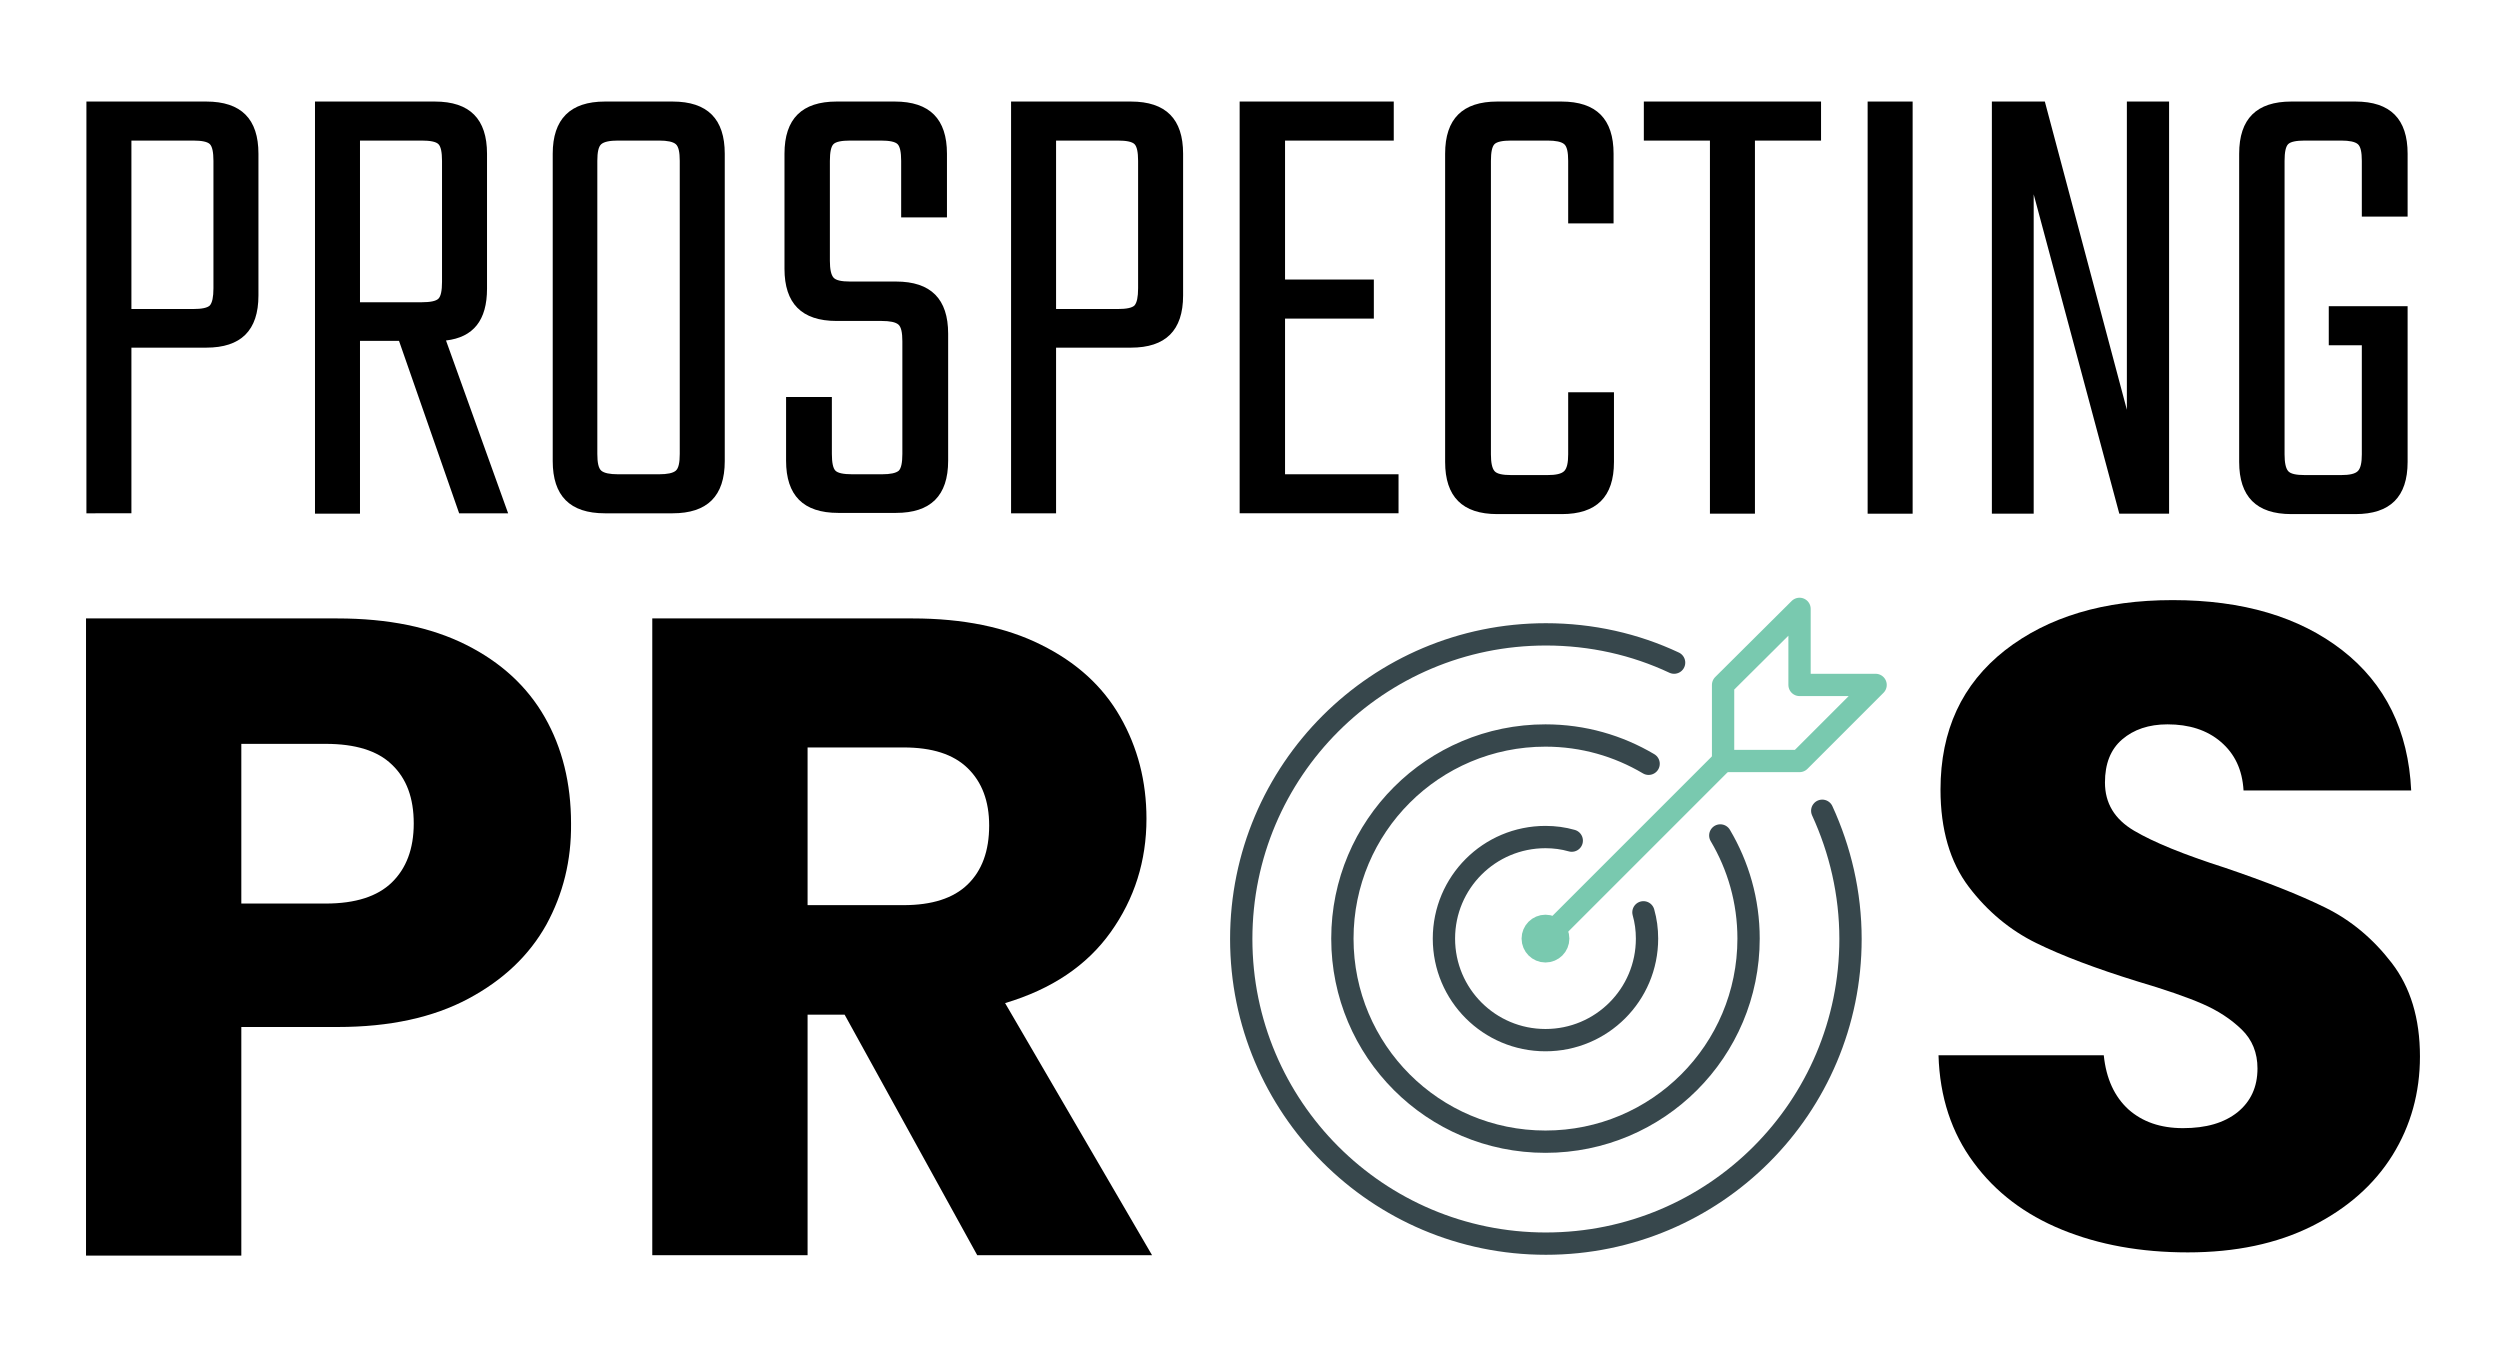
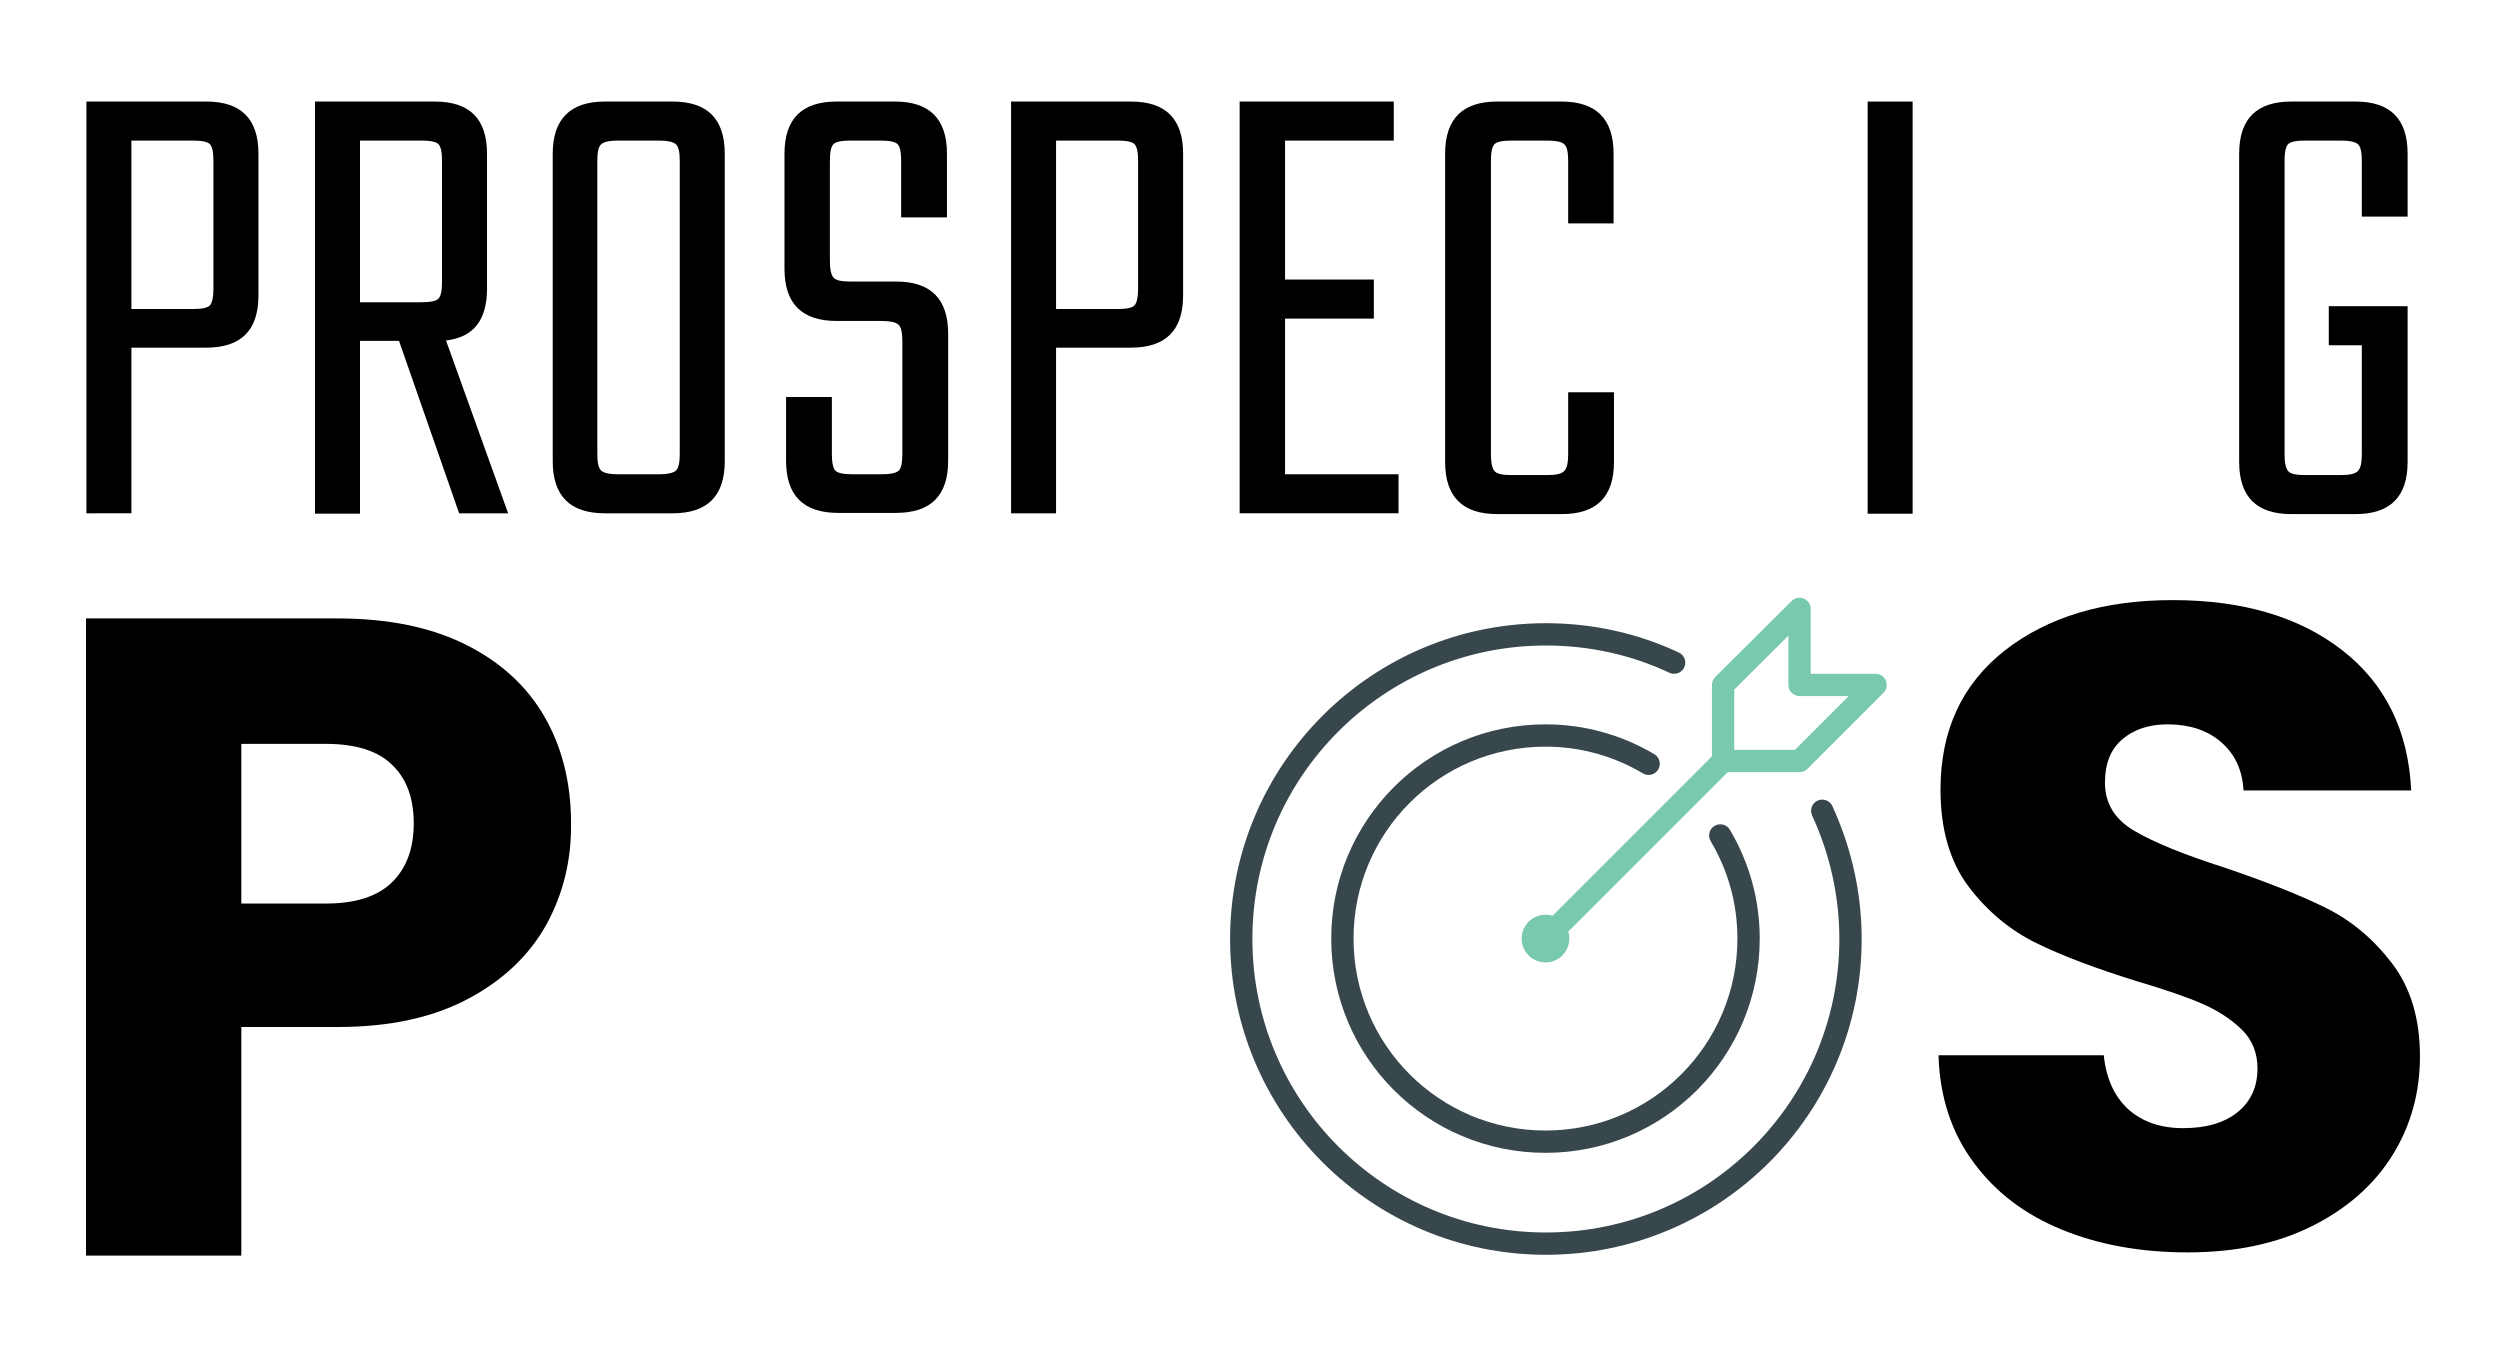
<svg xmlns="http://www.w3.org/2000/svg" version="1.1" id="Layer_1" x="0px" y="0px" viewBox="0 0 627.8 339.2" style="enable-background:new 0 0 627.8 339.2;" xml:space="preserve">
  <style type="text/css">
	.st0{fill:none;stroke:#79C9AF;stroke-width:5.602;stroke-linecap:round;stroke-linejoin:round;}
	.st1{fill:none;stroke:#37474C;stroke-width:5.602;stroke-linecap:round;stroke-linejoin:round;}
</style>
  <path d="M137.2,232.2c-4.3,7.7-10.8,13.9-19.6,18.6c-8.8,4.7-19.7,7.1-32.8,7.1H60.6v57.4h-39V155.3h63.1c12.8,0,23.5,2.2,32.3,6.6  c8.8,4.4,15.4,10.5,19.8,18.2c4.4,7.7,6.6,16.6,6.6,26.7C143.5,216.1,141.4,224.5,137.2,232.2z M98.4,221.6  c3.6-3.5,5.5-8.4,5.5-14.8c0-6.4-1.8-11.3-5.5-14.8c-3.6-3.5-9.2-5.2-16.6-5.2H60.6v40.1h21.2C89.3,226.9,94.8,225.1,98.4,221.6z" />
-   <path d="M245.4,315.2l-33.3-60.4h-9.3v60.4h-39V155.3h65.4c12.6,0,23.4,2.2,32.2,6.6c8.9,4.4,15.5,10.4,19.9,18.1  c4.4,7.7,6.6,16.2,6.6,25.6c0,10.6-3,20.1-9,28.5c-6,8.4-14.8,14.3-26.5,17.8l36.9,63.3H245.4z M202.8,227.3h24.1  c7.1,0,12.5-1.7,16.1-5.2c3.6-3.5,5.4-8.4,5.4-14.8c0-6.1-1.8-10.9-5.4-14.4c-3.6-3.5-8.9-5.2-16.1-5.2h-24.1V227.3z" />
  <path d="M517.8,308.8c-9.3-3.8-16.7-9.4-22.2-16.9c-5.5-7.4-8.5-16.4-8.8-26.9h41.5c0.6,5.9,2.7,10.4,6.2,13.6  c3.5,3.1,8,4.7,13.7,4.7c5.8,0,10.3-1.3,13.7-4c3.3-2.7,5-6.3,5-11c0-3.9-1.3-7.2-4-9.8c-2.7-2.6-5.9-4.7-9.8-6.4  c-3.9-1.7-9.4-3.6-16.5-5.7c-10.3-3.2-18.8-6.4-25.3-9.6c-6.5-3.2-12.2-7.9-16.9-14.1c-4.7-6.2-7.1-14.4-7.1-24.4  c0-14.9,5.4-26.5,16.2-35c10.8-8.4,24.8-12.6,42.1-12.6c17.6,0,31.8,4.2,42.6,12.6c10.8,8.4,16.6,20.2,17.3,35.2h-42.1  c-0.3-5.2-2.2-9.2-5.7-12.2c-3.5-3-8-4.4-13.4-4.4c-4.7,0-8.5,1.3-11.4,3.8c-2.9,2.5-4.3,6.1-4.3,10.8c0,5.2,2.4,9.2,7.3,12.1  c4.9,2.9,12.5,6,22.8,9.3c10.3,3.5,18.7,6.8,25.2,10c6.5,3.2,12,7.8,16.7,13.9c4.7,6.1,7.1,13.9,7.1,23.5c0,9.1-2.3,17.4-6.9,24.8  c-4.6,7.4-11.4,13.4-20.2,17.8c-8.8,4.4-19.2,6.6-31.2,6.6C537.6,314.5,527.1,312.6,517.8,308.8z" />
  <g>
    <line class="st0" x1="388.1" y1="235.7" x2="432.7" y2="191.1" />
    <polygon class="st0" points="432.7,172 432.7,191.1 451.9,191.1 471,172 451.9,172 451.9,152.9  " />
    <circle class="st0" cx="388.1" cy="235.7" r="3.2" />
    <path class="st1" d="M420.4,166.4c-9.8-4.6-20.7-7.1-32.2-7.1c-42.2,0-76.5,34.2-76.5,76.5c0,42.2,34.2,76.5,76.5,76.5   s76.5-34.2,76.5-76.5c0-11.5-2.6-22.4-7.1-32.2" />
    <path class="st1" d="M414,191.8c-7.6-4.5-16.4-7.1-25.9-7.1c-28.2,0-51,22.8-51,51s22.8,51,51,51c28.2,0,51-22.8,51-51   c0-9.5-2.6-18.3-7.1-25.9" />
-     <path class="st1" d="M394.7,211.1c-2.1-0.6-4.3-0.9-6.6-0.9c-14.1,0-25.5,11.4-25.5,25.5c0,14.1,11.4,25.5,25.5,25.5   c14.1,0,25.5-11.4,25.5-25.5c0-2.3-0.3-4.5-0.9-6.6" />
  </g>
  <g>
    <path d="M21.7,25.5h30.1c8.8,0,13.1,4.4,13.1,13.1v35.6c0,8.8-4.4,13.1-13.1,13.1H33v41.6H21.7V25.5z M53.6,72.4V40.4   c0-2.2-0.3-3.6-0.9-4.2c-0.6-0.6-2-0.9-4.2-0.9H33v42.3h15.5c2.2,0,3.6-0.3,4.2-0.9C53.3,76,53.6,74.6,53.6,72.4z" />
    <path d="M90.4,85.7v43.3H79.1V25.5h30.1c8.8,0,13.1,4.4,13.1,13.1v33.9c0,7.9-3.4,12.2-10.3,13l15.6,43.4h-12.3l-15.1-43.3H90.4z    M90.4,35.3v40.6h15.5c2.2,0,3.6-0.3,4.2-0.9c0.6-0.6,0.9-2,0.9-4.2V40.4c0-2.2-0.3-3.6-0.9-4.2c-0.6-0.6-2-0.9-4.2-0.9H90.4z" />
    <path d="M151.9,25.5h17c8.8,0,13.1,4.4,13.1,13.1v77.2c0,8.8-4.4,13.1-13.1,13.1h-17c-8.8,0-13.1-4.4-13.1-13.1V38.6   C138.8,29.9,143.2,25.5,151.9,25.5z M170.7,114V40.4c0-2.2-0.3-3.6-1-4.2c-0.7-0.6-2.1-0.9-4.2-0.9h-10.3c-2.1,0-3.5,0.3-4.2,0.9   c-0.7,0.6-1,2-1,4.2V114c0,2.2,0.3,3.6,1,4.2c0.7,0.6,2.1,0.9,4.2,0.9h10.3c2.1,0,3.5-0.3,4.2-0.9   C170.4,117.6,170.7,116.2,170.7,114z" />
    <path d="M226.6,114V85.7c0-2.2-0.3-3.6-1-4.2c-0.7-0.6-2.1-0.9-4.2-0.9h-11.3c-8.8,0-13.1-4.4-13.1-13.1V38.6   c0-8.8,4.4-13.1,13.1-13.1h14.6c8.8,0,13.1,4.4,13.1,13.1v16h-11.5V40.4c0-2.2-0.3-3.6-0.9-4.2c-0.6-0.6-2-0.9-4.2-0.9h-7.7   c-2.2,0-3.6,0.3-4.2,0.9c-0.6,0.6-0.9,2-0.9,4.2v25.1c0,2.1,0.3,3.5,0.9,4.2c0.6,0.7,2,1,4.2,1H225c8.8,0,13.1,4.4,13.1,13.1v31.9   c0,8.8-4.4,13.1-13.1,13.1h-14.5c-8.8,0-13.1-4.4-13.1-13.1v-16h11.5V114c0,2.2,0.3,3.6,0.9,4.2c0.6,0.6,2,0.9,4.2,0.9h7.5   c2.1,0,3.5-0.3,4.2-0.9C226.3,117.6,226.6,116.2,226.6,114z" />
    <path d="M253.9,25.5H284c8.8,0,13.1,4.4,13.1,13.1v35.6c0,8.8-4.4,13.1-13.1,13.1h-18.8v41.6h-11.3V25.5z M285.8,72.4V40.4   c0-2.2-0.3-3.6-0.9-4.2c-0.6-0.6-2-0.9-4.2-0.9h-15.5v42.3h15.5c2.2,0,3.6-0.3,4.2-0.9C285.5,76,285.8,74.6,285.8,72.4z" />
    <path d="M322.8,119.1h28.4v9.8h-39.9V25.5H350v9.8h-27.3v34.9h22.3V80h-22.3V119.1z" />
    <path d="M405.3,56.1h-11.5V40.4c0-2.2-0.3-3.6-1-4.2c-0.7-0.6-2.1-0.9-4.2-0.9h-9.1c-2.2,0-3.6,0.3-4.2,0.9c-0.6,0.6-0.9,2-0.9,4.2   v73.7c0,2.1,0.3,3.5,0.9,4.2c0.6,0.7,2,1,4.2,1h9.1c2.1,0,3.5-0.3,4.2-1c0.7-0.7,1-2.1,1-4.2V98.5h11.5V116   c0,8.8-4.4,13.1-13.1,13.1H376c-8.8,0-13.1-4.4-13.1-13.1V38.6c0-8.8,4.4-13.1,13.1-13.1h16.1c8.8,0,13.1,4.4,13.1,13.1V56.1z" />
-     <path d="M457.3,25.5v9.8h-16.6v93.7h-11.3V35.3h-16.6v-9.8H457.3z" />
    <path d="M469,25.5h11.3v103.5H469V25.5z" />
-     <path d="M534.2,25.5h10.5v103.5h-12.5l-21.5-80.2v80.2h-10.5V25.5h13.3l20.6,77.4V25.5z" />
    <path d="M604.6,54.4h-11.5v-14c0-2.2-0.3-3.6-1-4.2c-0.7-0.6-2.1-0.9-4.2-0.9h-9.1c-2.2,0-3.6,0.3-4.2,0.9c-0.6,0.6-0.9,2-0.9,4.2   v73.7c0,2.1,0.3,3.5,0.9,4.2c0.6,0.7,2,1,4.2,1h9.1c2.1,0,3.5-0.3,4.2-1s1-2.1,1-4.2V86.7h-8.3v-9.8h19.8V116   c0,8.8-4.4,13.1-13.1,13.1h-16.1c-8.8,0-13.1-4.4-13.1-13.1V38.6c0-8.8,4.4-13.1,13.1-13.1h16.1c8.8,0,13.1,4.4,13.1,13.1V54.4z" />
  </g>
</svg>